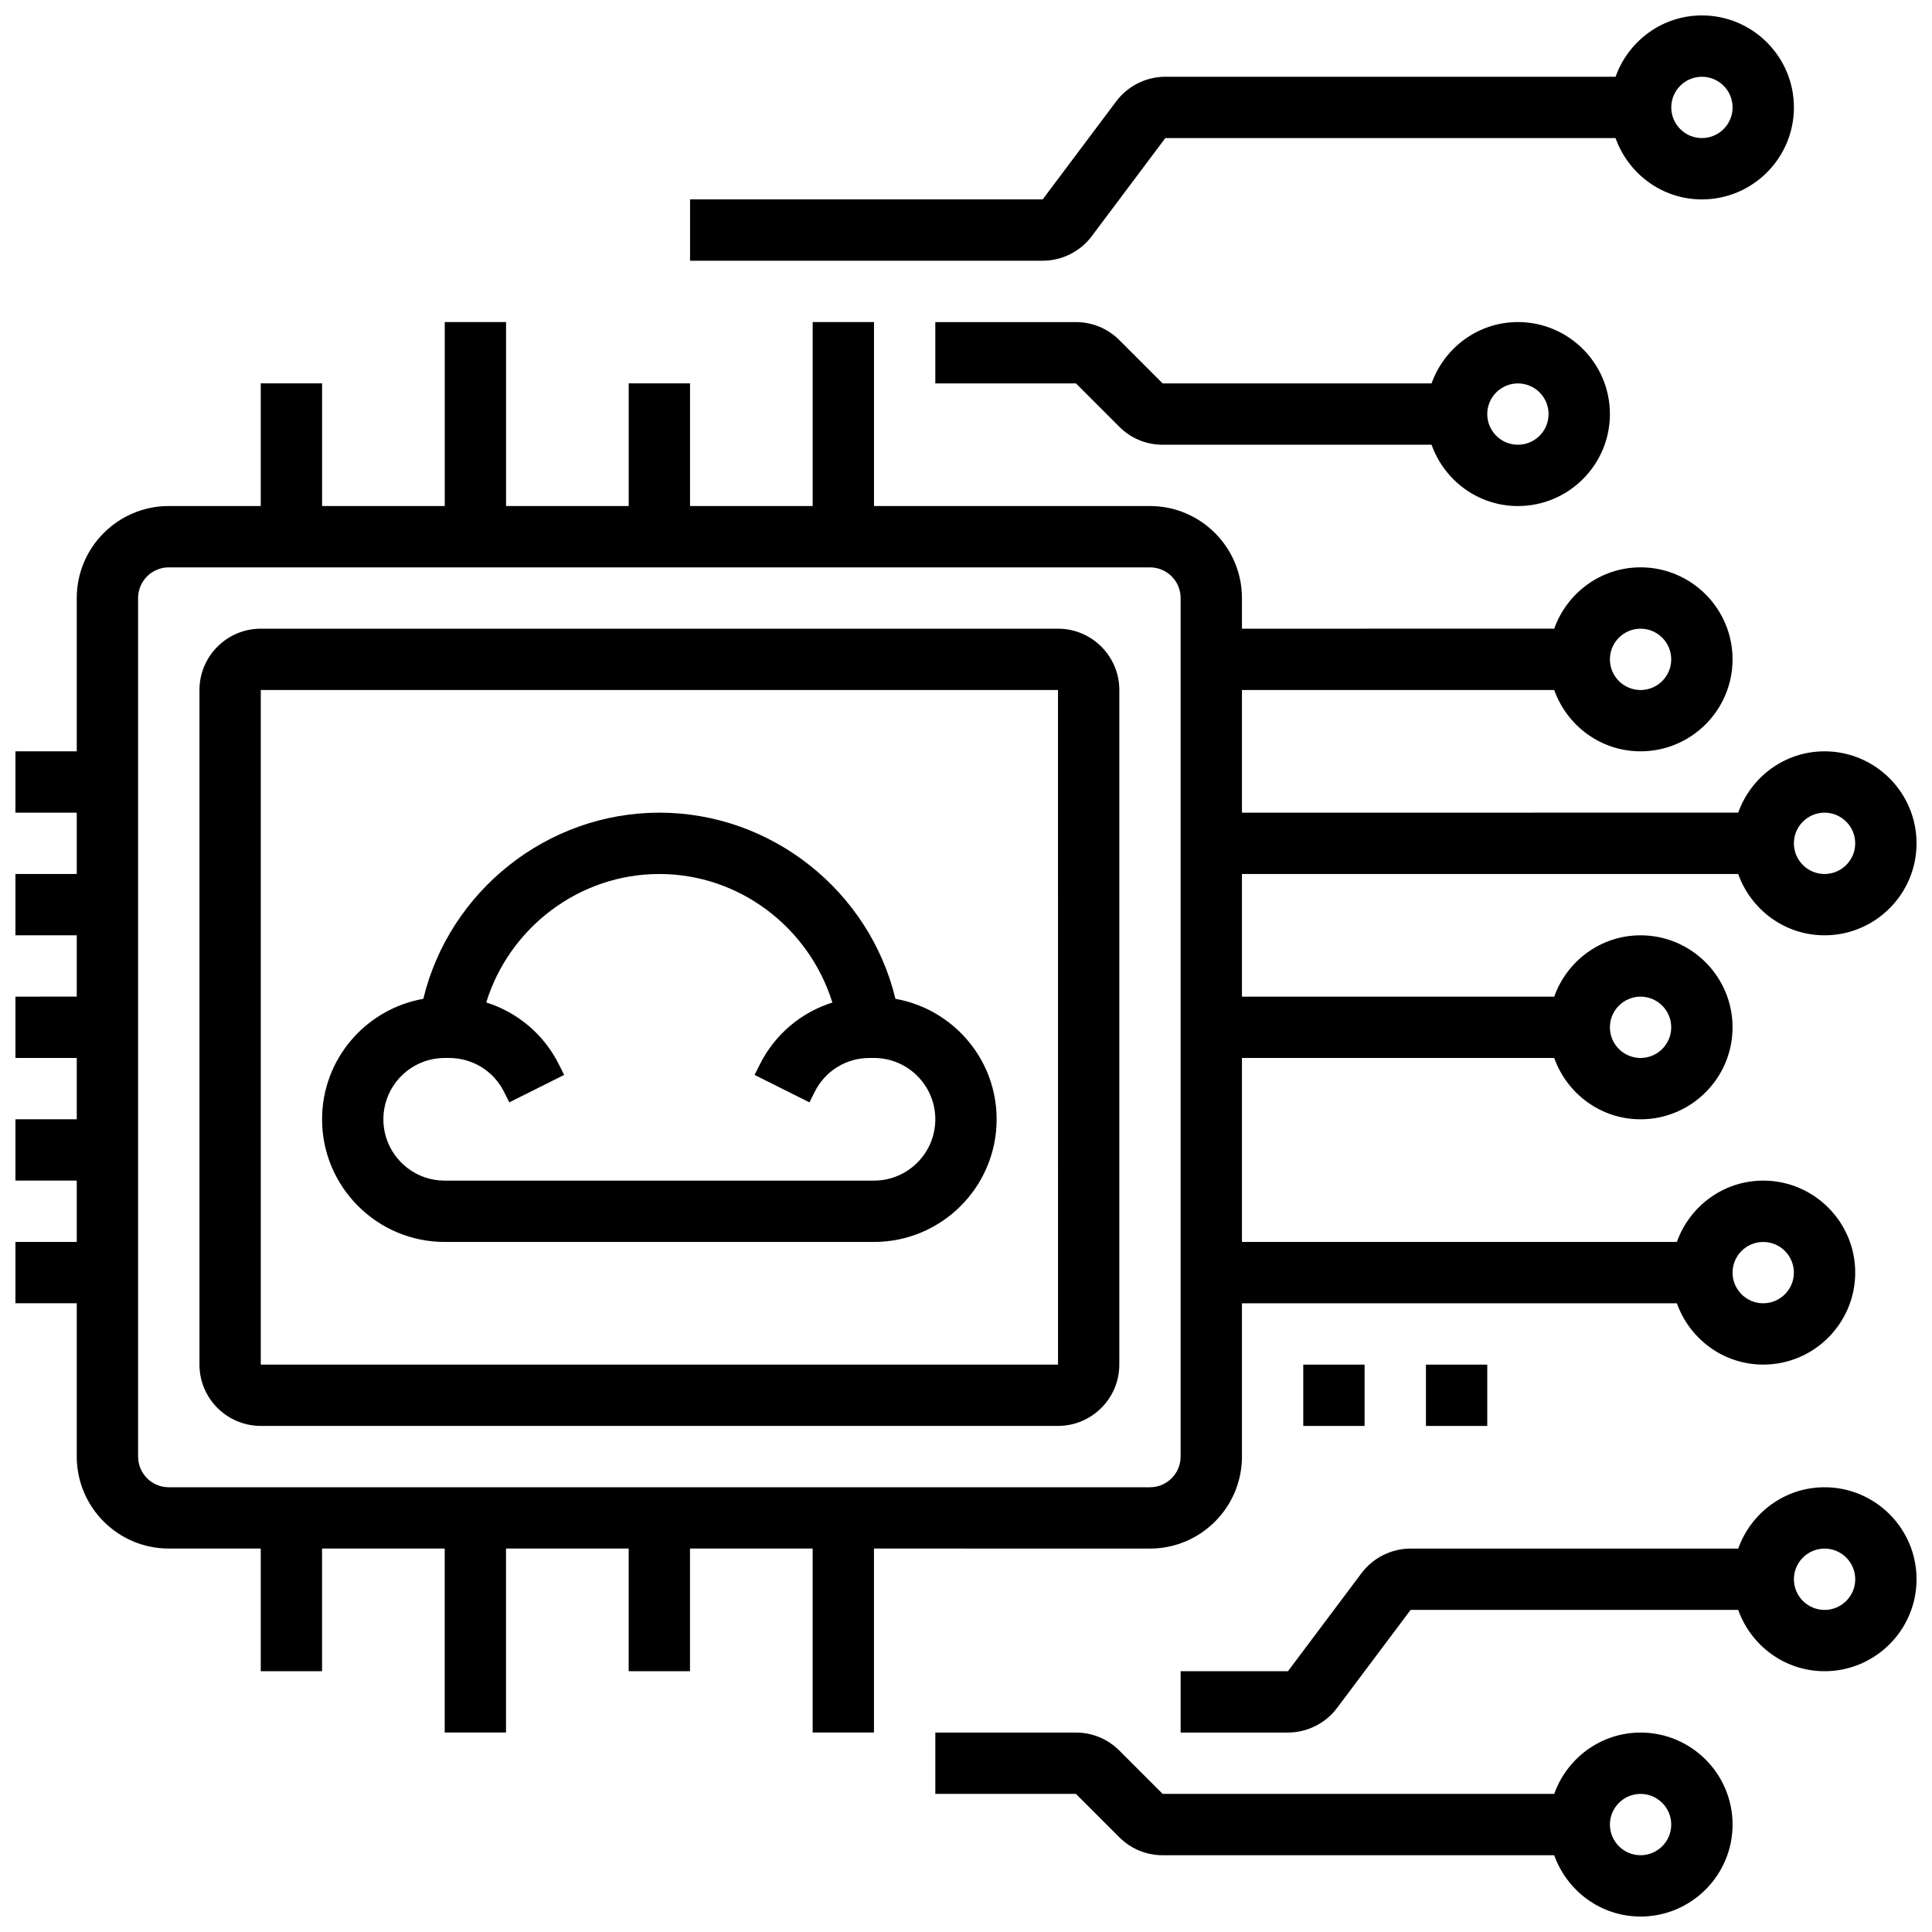
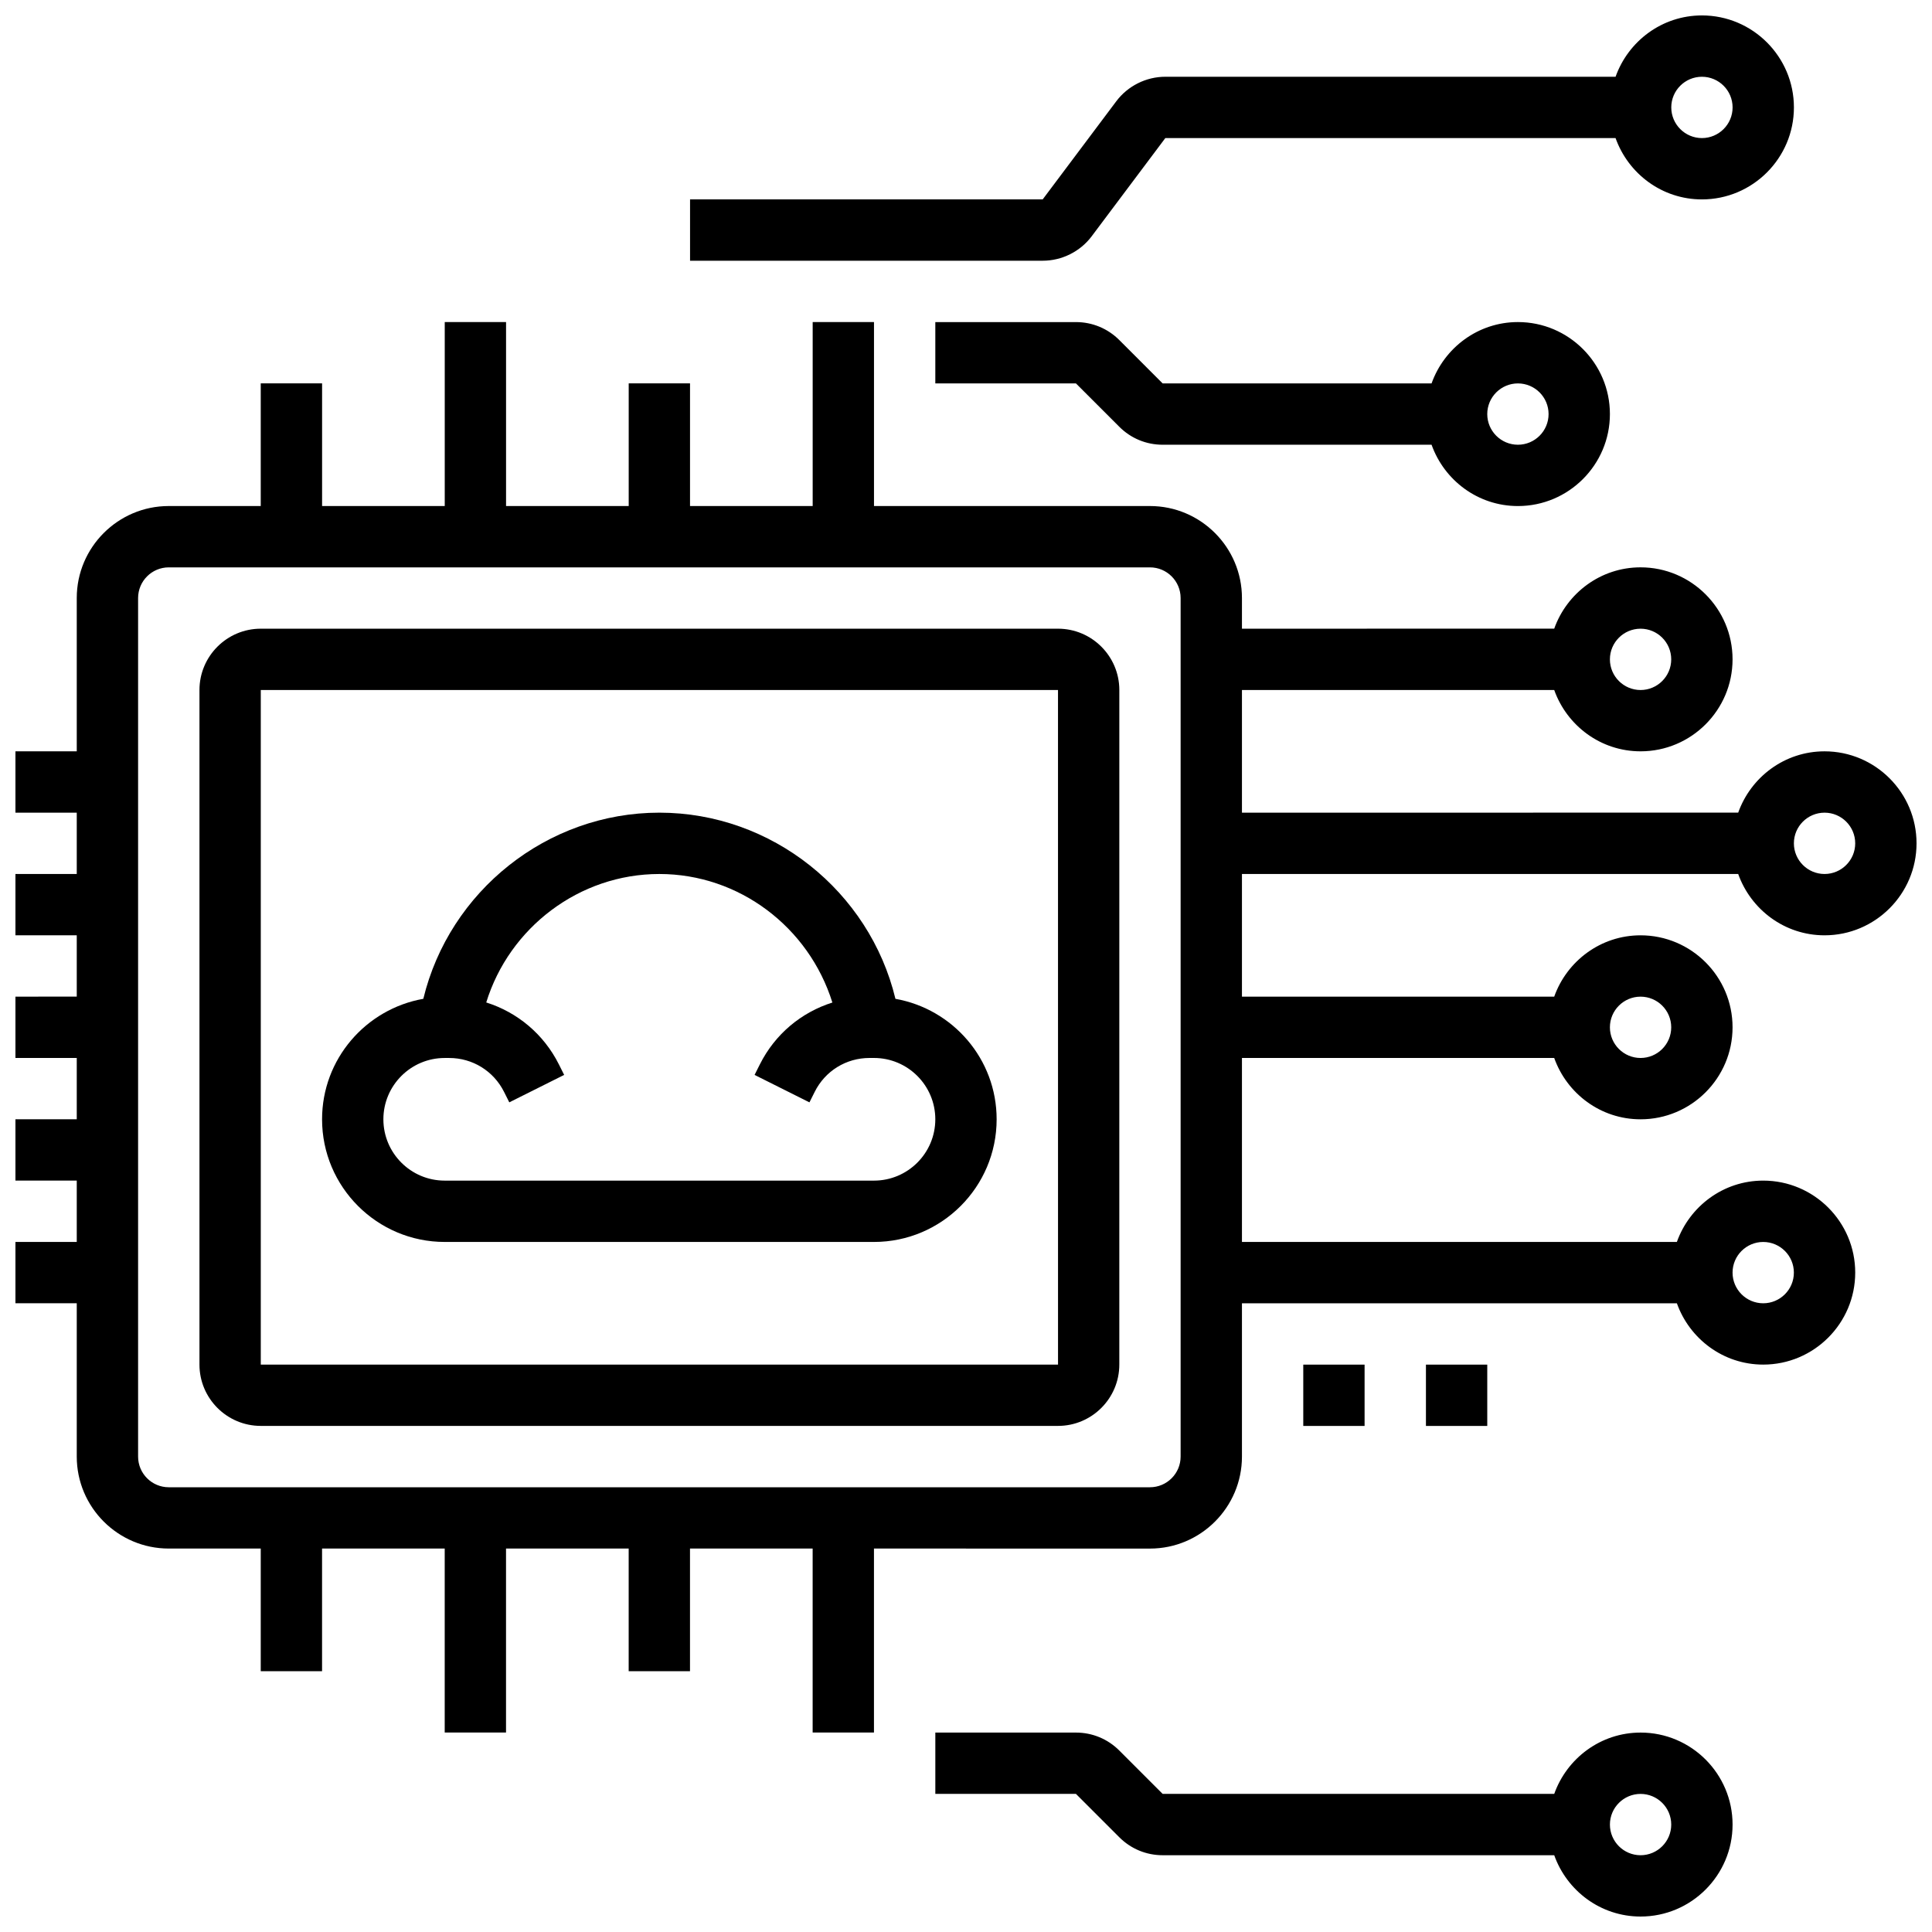
<svg xmlns="http://www.w3.org/2000/svg" width="800px" height="800px" version="1.1" viewBox="144 144 512 512">
  <defs>
    <clipPath id="d">
      <path d="m148.09 229h503.81v375h-503.81z" />
    </clipPath>
    <clipPath id="c">
      <path d="m391 603h213v48.902h-213z" />
    </clipPath>
    <clipPath id="b">
-       <path d="m456 538h195.9v66h-195.9z" />
-     </clipPath>
+       </clipPath>
    <clipPath id="a">
      <path d="m326 148.09h294v65.906h-294z" />
    </clipPath>
  </defs>
  <path d="m381.3 408.7c-6.867-28.508-32.773-49.336-62.562-49.336-29.773 0-55.664 20.812-62.555 49.332-15.219 2.699-26.832 15.945-26.832 31.93 0 17.926 14.578 32.504 32.504 32.504h113.76c17.926 0 32.504-14.578 32.504-32.504 0.004-15.984-11.609-29.23-26.82-31.926zm-5.68 48.176h-113.77c-8.965 0-16.25-7.289-16.25-16.25 0-8.965 7.289-16.25 16.25-16.25h1.188c6.191 0 11.766 3.445 14.539 8.98l1.391 2.777 14.539-7.273-1.391-2.777c-4.023-8.035-11.004-13.82-19.258-16.422 6.106-19.816 24.617-34.043 45.875-34.043 21.152 0 39.605 14.082 45.855 34.062-8.238 2.602-15.211 8.379-19.227 16.406l-1.391 2.777 14.539 7.273 1.391-2.777c2.762-5.543 8.336-8.988 14.527-8.988h1.188c8.965 0 16.25 7.289 16.25 16.25 0 8.965-7.289 16.254-16.25 16.254z" />
  <path d="m424.38 310.61h-211.27c-8.965 0-16.25 7.289-16.25 16.25v178.77c0 8.965 7.289 16.25 16.25 16.25h211.27c8.965 0 16.25-7.289 16.25-16.25l0.004-178.77c0-8.961-7.289-16.25-16.254-16.25zm-211.27 195.02v-178.77h211.27l0.008 178.77z" />
  <g clip-path="url(#d)">
    <path d="m448.75 554.39c13.441 0 24.379-10.938 24.379-24.379v-40.629h115.26c3.363 9.434 12.301 16.25 22.883 16.25 13.441 0 24.379-10.938 24.379-24.379s-10.938-24.379-24.379-24.379c-10.578 0-19.52 6.816-22.883 16.25l-115.26 0.008v-48.754h82.754c3.363 9.434 12.301 16.25 22.883 16.25 13.441 0 24.379-10.938 24.379-24.379s-10.938-24.379-24.379-24.379c-10.578 0-19.52 6.816-22.883 16.25l-82.754 0.004v-32.504h131.51c3.363 9.434 12.301 16.25 22.883 16.25 13.441 0 24.379-10.938 24.379-24.379 0-13.441-10.938-24.379-24.379-24.379-10.578 0-19.52 6.816-22.883 16.25l-131.51 0.004v-32.504h82.754c3.363 9.434 12.301 16.25 22.883 16.25 13.441 0 24.379-10.938 24.379-24.379s-10.938-24.379-24.379-24.379c-10.578 0-19.52 6.816-22.883 16.25l-82.754 0.008v-8.125c0-13.441-10.938-24.379-24.379-24.379h-73.133v-48.754h-16.25v48.754h-32.504v-32.504h-16.25v32.504h-32.504v-48.754h-16.25v48.754h-32.504v-32.504h-16.258v32.504h-24.379c-13.441 0-24.379 10.938-24.379 24.379v40.629h-16.25v16.25h16.25v16.25l-16.25 0.004v16.25h16.25v16.25l-16.25 0.004v16.25h16.25v16.25l-16.25 0.004v16.25h16.25v16.25l-16.25 0.004v16.25h16.25v40.629c0 13.441 10.938 24.379 24.379 24.379h24.379v32.504h16.25v-32.504h32.504v48.754h16.25v-48.754h32.504v32.504h16.25v-32.504h32.504v48.754h16.25v-48.754zm162.52-81.258c4.477 0 8.125 3.641 8.125 8.125 0 4.484-3.648 8.125-8.125 8.125-4.477 0-8.125-3.641-8.125-8.125 0-4.484 3.648-8.125 8.125-8.125zm-32.504-65.008c4.477 0 8.125 3.641 8.125 8.125s-3.648 8.125-8.125 8.125c-4.477 0-8.125-3.641-8.125-8.125s3.648-8.125 8.125-8.125zm48.758-48.758c4.477 0 8.125 3.641 8.125 8.125 0 4.484-3.648 8.125-8.125 8.125-4.477 0-8.125-3.641-8.125-8.125-0.004-4.484 3.644-8.125 8.125-8.125zm-48.758-48.754c4.477 0 8.125 3.641 8.125 8.125s-3.648 8.125-8.125 8.125c-4.477 0-8.125-3.641-8.125-8.125s3.648-8.125 8.125-8.125zm-398.17 219.4v-227.53c0-4.484 3.648-8.125 8.125-8.125h260.03c4.477 0 8.125 3.641 8.125 8.125v227.53c0 4.484-3.648 8.125-8.125 8.125h-260.03c-4.477 0-8.125-3.641-8.125-8.125z" />
  </g>
  <g clip-path="url(#c)">
    <path d="m578.77 603.15c-10.578 0-19.52 6.816-22.883 16.25h-103.77l-11.488-11.488c-3.07-3.074-7.152-4.762-11.492-4.762h-37.266v16.25h37.266l11.492 11.492c3.07 3.07 7.148 4.762 11.488 4.762h103.77c3.363 9.434 12.301 16.25 22.883 16.25 13.441 0 24.379-10.938 24.379-24.379 0-13.438-10.938-24.375-24.379-24.375zm0 32.504c-4.477 0-8.125-3.641-8.125-8.125s3.648-8.125 8.125-8.125c4.477 0 8.125 3.641 8.125 8.125s-3.648 8.125-8.125 8.125z" />
  </g>
  <g clip-path="url(#b)">
    <path d="m627.53 538.14c-10.578 0-19.52 6.816-22.883 16.25h-86.82c-5.094 0-9.953 2.438-13 6.5l-19.504 26.004h-28.441v16.25h28.441c5.094 0 9.953-2.438 13-6.5l19.504-26.004h86.816c3.363 9.434 12.301 16.25 22.883 16.25 13.441 0 24.379-10.938 24.379-24.379 0-13.434-10.938-24.371-24.375-24.371zm0 32.504c-4.477 0-8.125-3.641-8.125-8.125s3.648-8.125 8.125-8.125c4.477 0 8.125 3.641 8.125 8.125s-3.648 8.125-8.125 8.125z" />
  </g>
  <path d="m489.38 505.64h16.25v16.25h-16.25z" />
  <path d="m521.89 505.64h16.25v16.25h-16.25z" />
  <path d="m523.38 245.61h-71.266l-11.488-11.492c-3.07-3.07-7.152-4.762-11.492-4.762h-37.266v16.25h37.266l11.492 11.492c3.07 3.074 7.148 4.762 11.488 4.762h71.266c3.363 9.434 12.301 16.25 22.883 16.25 13.441 0 24.379-10.938 24.379-24.379 0-13.441-10.938-24.379-24.379-24.379-10.578 0.004-19.52 6.824-22.883 16.258zm31.008 8.125c0 4.484-3.648 8.125-8.125 8.125s-8.125-3.641-8.125-8.125 3.648-8.125 8.125-8.125 8.125 3.641 8.125 8.125z" />
  <g clip-path="url(#a)">
    <path d="m433.32 206.6 19.5-26.004h119.32c3.367 9.434 12.305 16.25 22.887 16.25 13.441 0 24.379-10.938 24.379-24.379s-10.938-24.379-24.379-24.379c-10.578 0-19.52 6.816-22.883 16.25l-119.32 0.004c-5.094 0-9.953 2.438-13 6.5l-19.504 26.004h-93.449v16.25h93.449c5.098 0.004 9.957-2.434 13.004-6.496zm161.71-42.258c4.477 0 8.125 3.641 8.125 8.125s-3.648 8.125-8.125 8.125c-4.477 0-8.125-3.641-8.125-8.125-0.004-4.484 3.644-8.125 8.125-8.125z" />
  </g>
</svg>